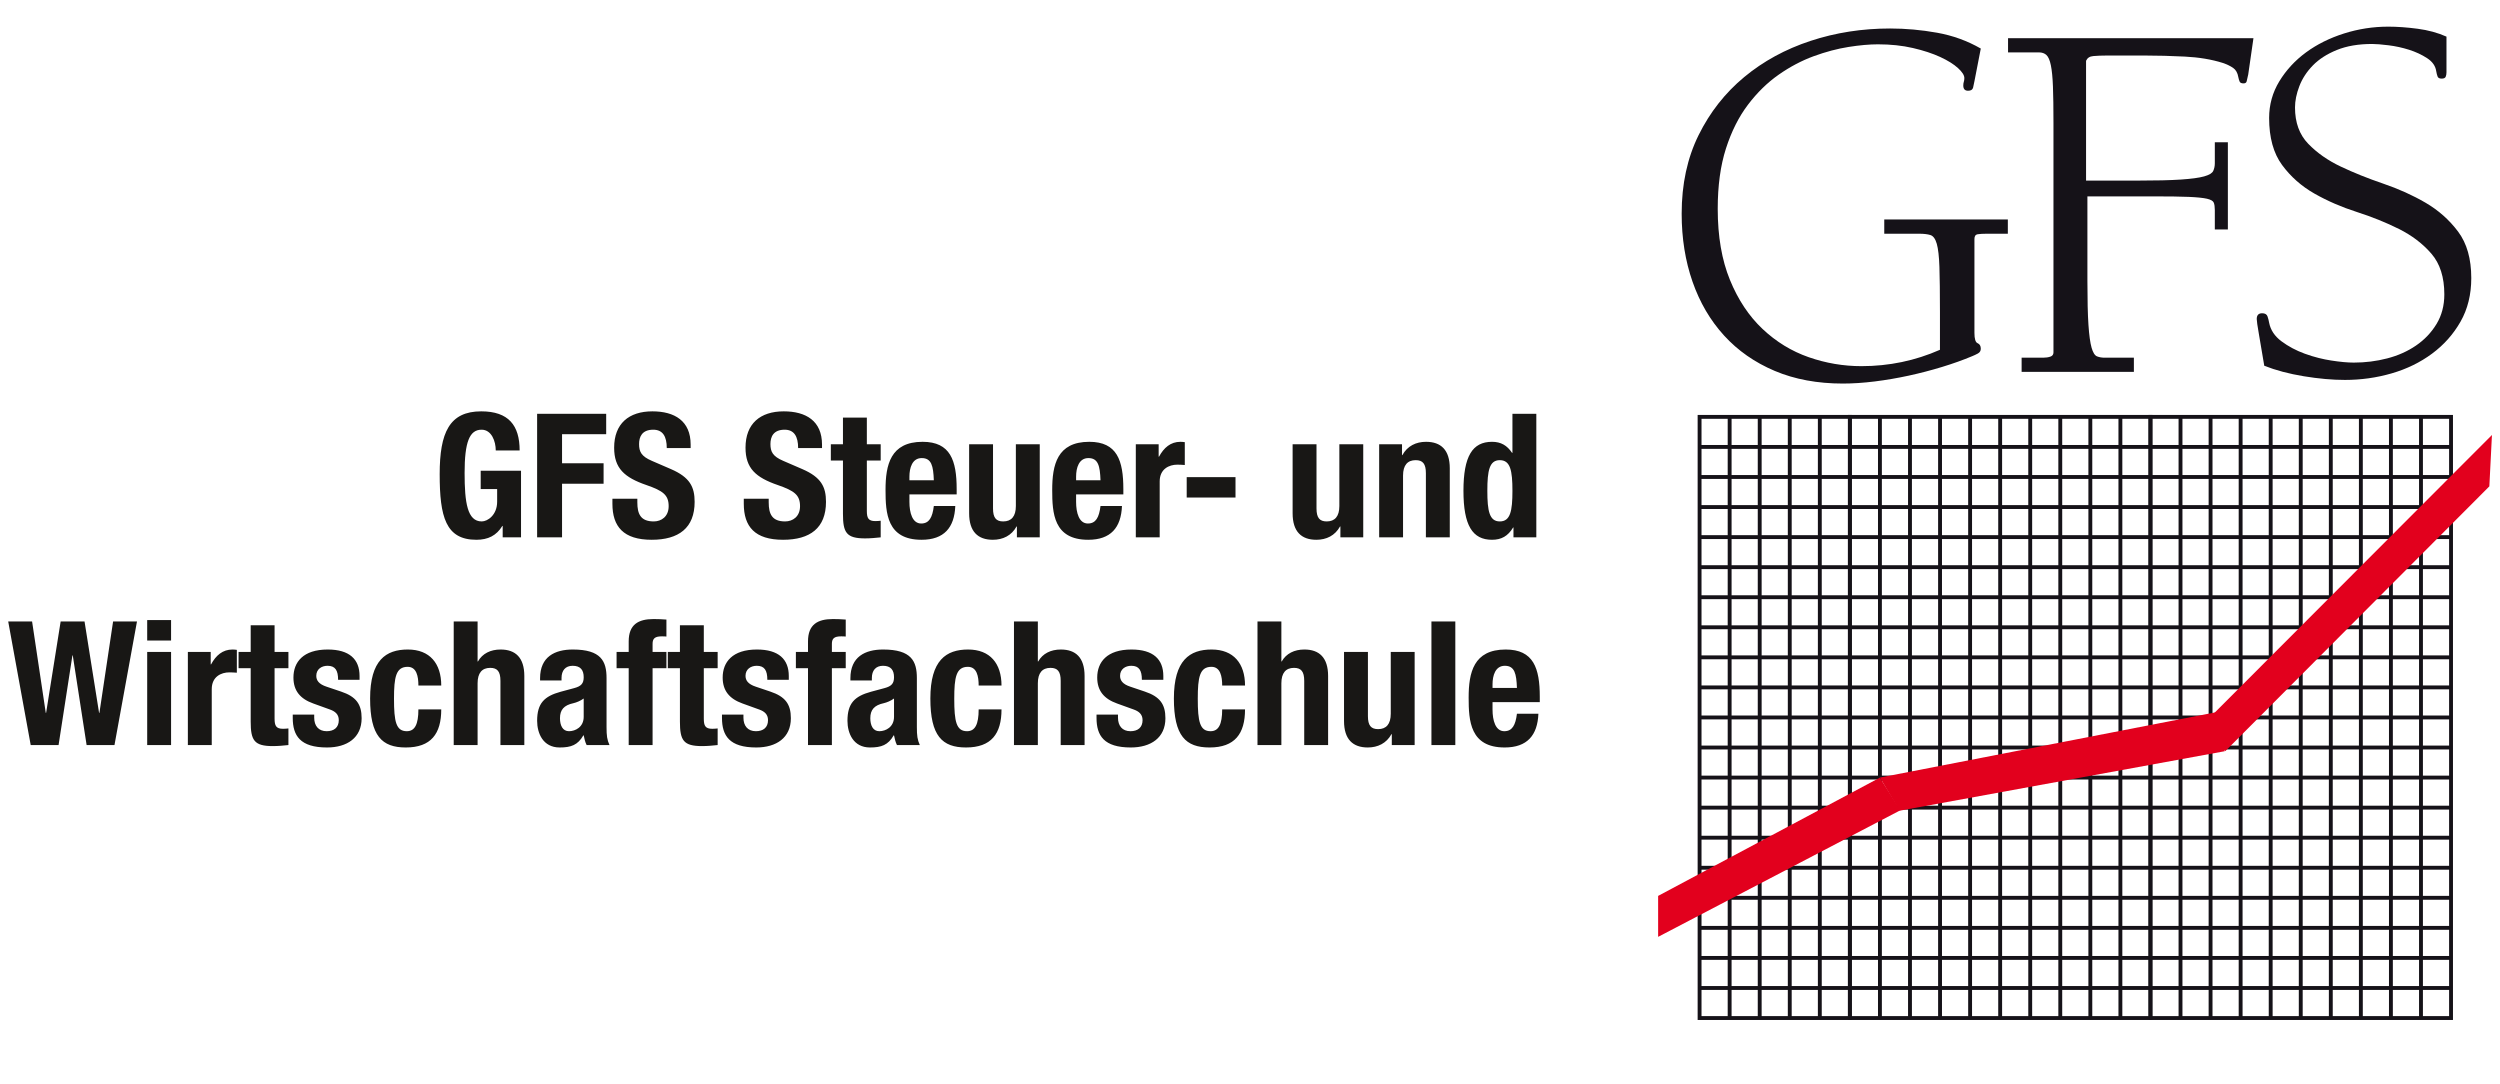
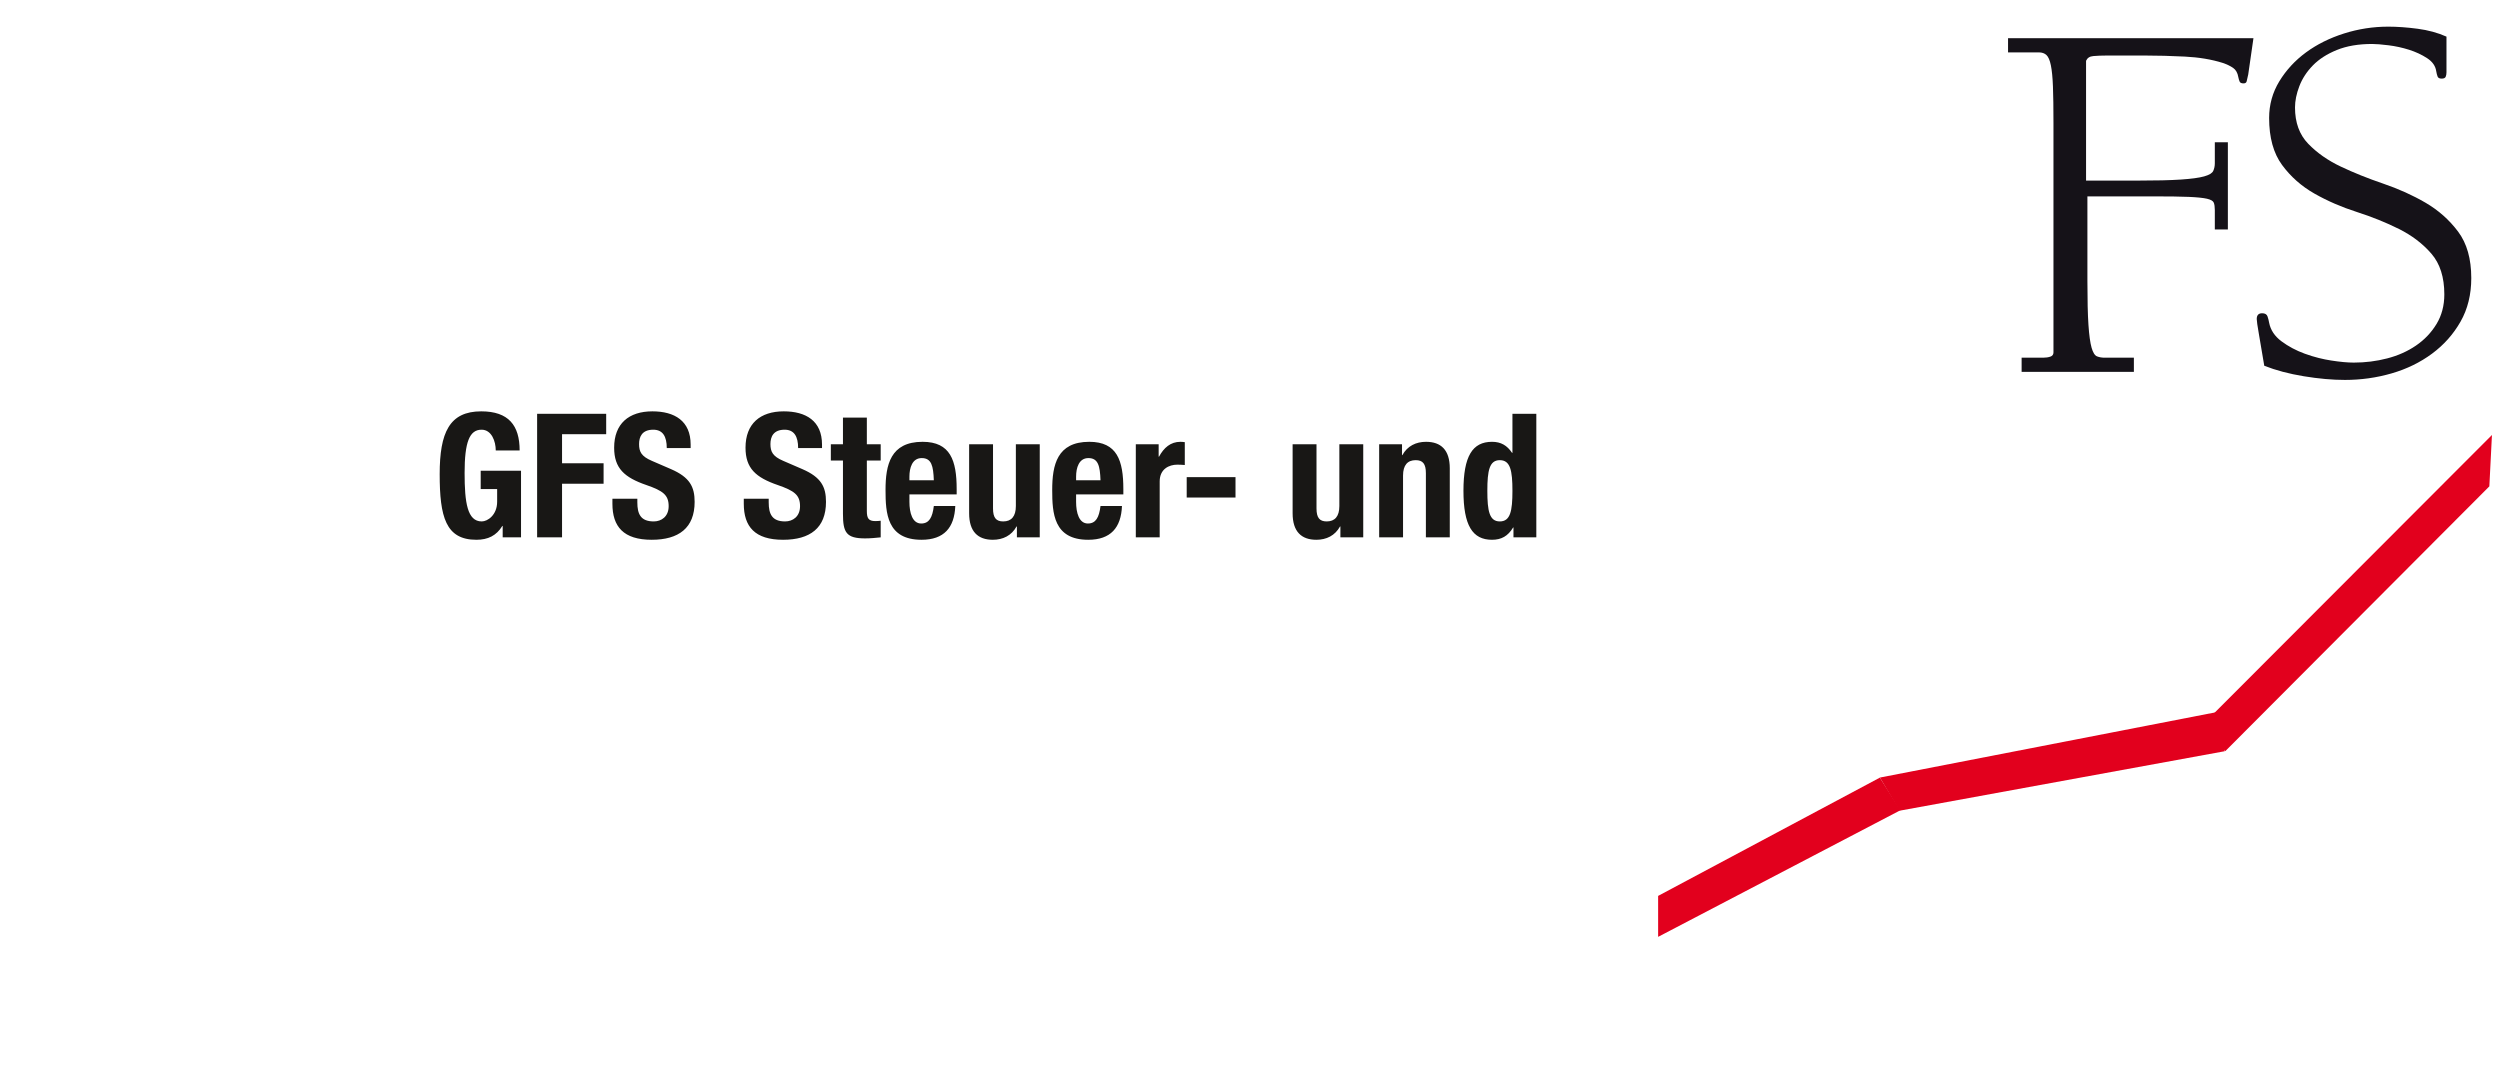
<svg xmlns="http://www.w3.org/2000/svg" xmlns:ns1="http://www.serif.com/" width="100%" height="100%" viewBox="0 0 2500 1084" version="1.1" xml:space="preserve" style="fill-rule:evenodd;clip-rule:evenodd;stroke-miterlimit:10;">
  <g id="Ebene-1" ns1:id="Ebene 1" transform="matrix(4.167,0,0,4.167,-608.104,0)">
    <g transform="matrix(1,0,0,1,25.344,-168.689)">
      <clipPath id="_clip1">
-         <rect x="518.506" y="175.085" width="200.137" height="239" clip-rule="nonzero" />
-       </clipPath>
+         </clipPath>
      <g clip-path="url(#_clip1)">
        <g transform="matrix(1,0,0,1,0,86.45)">
          <path d="M636.656,319.336L643.871,319.336L643.871,326.549L636.656,326.549L636.656,319.336ZM636.656,312.122L643.871,312.122L643.871,319.336L636.656,319.336L636.656,312.122ZM636.656,304.908L643.871,304.908L643.871,312.122L636.656,312.122L636.656,304.908ZM636.656,297.696L643.871,297.696L643.871,304.908L636.656,304.908L636.656,297.696ZM636.656,290.482L643.871,290.482L643.871,297.696L636.656,297.696L636.656,290.482ZM636.656,283.268L643.871,283.268L643.871,290.482L636.656,290.482L636.656,283.268ZM636.656,276.055L643.871,276.055L643.871,283.269L636.656,283.269L636.656,276.055ZM636.656,268.841L643.871,268.841L643.871,276.055L636.656,276.055L636.656,268.841ZM636.656,261.628L643.871,261.628L643.871,268.841L636.656,268.841L636.656,261.628ZM636.656,254.414L643.871,254.414L643.871,261.628L636.656,261.628L636.656,254.414ZM636.656,247.201L643.871,247.201L643.871,254.415L636.656,254.415L636.656,247.201ZM636.656,239.988L643.871,239.988L643.871,247.201L636.656,247.201L636.656,239.988ZM636.656,232.774L643.871,232.774L643.871,239.988L636.656,239.988L636.656,232.774ZM636.656,225.56L643.871,225.56L643.871,232.774L636.656,232.774L636.656,225.56ZM636.656,218.347L643.871,218.347L643.871,225.561L636.656,225.561L636.656,218.347ZM636.656,211.135L643.871,211.135L643.871,218.348L636.656,218.348L636.656,211.135ZM636.656,203.921L643.871,203.921L643.871,211.135L636.656,211.135L636.656,203.921ZM636.656,196.707L643.871,196.707L643.871,203.921L636.656,203.921L636.656,196.707ZM636.656,189.494L643.871,189.494L643.871,196.707L636.656,196.707L636.656,189.494ZM636.656,182.281L643.871,182.281L643.871,189.493L636.656,189.493L636.656,182.281ZM643.869,319.336L651.084,319.336L651.084,326.549L643.869,326.549L643.869,319.336ZM643.869,312.122L651.084,312.122L651.084,319.336L643.869,319.336L643.869,312.122ZM643.869,304.908L651.084,304.908L651.084,312.122L643.869,312.122L643.869,304.908ZM643.869,297.696L651.084,297.696L651.084,304.908L643.869,304.908L643.869,297.696ZM643.869,290.482L651.084,290.482L651.084,297.696L643.869,297.696L643.869,290.482ZM643.869,283.268L651.084,283.268L651.084,290.482L643.869,290.482L643.869,283.268ZM643.869,276.055L651.084,276.055L651.084,283.269L643.869,283.269L643.869,276.055ZM643.869,268.841L651.084,268.841L651.084,276.055L643.869,276.055L643.869,268.841ZM643.869,261.628L651.084,261.628L651.084,268.841L643.869,268.841L643.869,261.628ZM643.869,254.414L651.084,254.414L651.084,261.628L643.869,261.628L643.869,254.414ZM643.869,247.201L651.084,247.201L651.084,254.415L643.869,254.415L643.869,247.201ZM643.869,239.988L651.084,239.988L651.084,247.201L643.869,247.201L643.869,239.988ZM643.869,232.774L651.084,232.774L651.084,239.988L643.869,239.988L643.869,232.774ZM643.869,225.56L651.084,225.56L651.084,232.774L643.869,232.774L643.869,225.56ZM643.869,218.347L651.084,218.347L651.084,225.561L643.869,225.561L643.869,218.347ZM643.869,211.135L651.084,211.135L651.084,218.348L643.869,218.348L643.869,211.135ZM643.869,203.921L651.084,203.921L651.084,211.135L643.869,211.135L643.869,203.921ZM643.869,196.707L651.084,196.707L651.084,203.921L643.869,203.921L643.869,196.707ZM643.869,189.494L651.084,189.494L651.084,196.707L643.869,196.707L643.869,189.494ZM643.869,182.281L651.084,182.281L651.084,189.493L643.869,189.493L643.869,182.281ZM651.084,319.336L658.297,319.336L658.297,326.549L651.084,326.549L651.084,319.336ZM651.084,312.122L658.297,312.122L658.297,319.336L651.084,319.336L651.084,312.122ZM651.084,304.908L658.297,304.908L658.297,312.122L651.084,312.122L651.084,304.908ZM651.084,297.696L658.297,297.696L658.297,304.908L651.084,304.908L651.084,297.696ZM651.084,290.482L658.297,290.482L658.297,297.696L651.084,297.696L651.084,290.482ZM651.084,283.268L658.297,283.268L658.297,290.482L651.084,290.482L651.084,283.268ZM651.084,276.055L658.297,276.055L658.297,283.269L651.084,283.269L651.084,276.055ZM651.084,268.841L658.297,268.841L658.297,276.055L651.084,276.055L651.084,268.841ZM651.084,261.628L658.297,261.628L658.297,268.841L651.084,268.841L651.084,261.628ZM651.084,254.414L658.297,254.414L658.297,261.628L651.084,261.628L651.084,254.414ZM651.084,247.201L658.297,247.201L658.297,254.415L651.084,254.415L651.084,247.201ZM651.084,239.988L658.297,239.988L658.297,247.201L651.084,247.201L651.084,239.988ZM651.084,232.774L658.297,232.774L658.297,239.988L651.084,239.988L651.084,232.774ZM651.084,225.56L658.297,225.56L658.297,232.774L651.084,232.774L651.084,225.56ZM651.084,218.347L658.297,218.347L658.297,225.561L651.084,225.561L651.084,218.347ZM651.084,211.135L658.297,211.135L658.297,218.348L651.084,218.348L651.084,211.135ZM651.084,203.921L658.297,203.921L658.297,211.135L651.084,211.135L651.084,203.921ZM651.084,196.707L658.297,196.707L658.297,203.921L651.084,203.921L651.084,196.707ZM651.084,189.494L658.297,189.494L658.297,196.707L651.084,196.707L651.084,189.494ZM651.084,182.281L658.297,182.281L658.297,189.493L651.084,189.493L651.084,182.281ZM658.297,319.336L665.51,319.336L665.51,326.549L658.297,326.549L658.297,319.336ZM658.297,312.122L665.51,312.122L665.51,319.336L658.297,319.336L658.297,312.122ZM658.297,304.908L665.51,304.908L665.51,312.122L658.297,312.122L658.297,304.908ZM658.297,297.696L665.51,297.696L665.51,304.908L658.297,304.908L658.297,297.696ZM658.297,290.482L665.51,290.482L665.51,297.696L658.297,297.696L658.297,290.482ZM658.297,283.268L665.51,283.268L665.51,290.482L658.297,290.482L658.297,283.268ZM658.297,276.055L665.51,276.055L665.51,283.269L658.297,283.269L658.297,276.055ZM658.297,268.841L665.51,268.841L665.51,276.055L658.297,276.055L658.297,268.841ZM658.297,261.628L665.51,261.628L665.51,268.841L658.297,268.841L658.297,261.628ZM658.297,254.414L665.51,254.414L665.51,261.628L658.297,261.628L658.297,254.414ZM658.297,247.201L665.51,247.201L665.51,254.415L658.297,254.415L658.297,247.201ZM658.297,239.988L665.51,239.988L665.51,247.201L658.297,247.201L658.297,239.988ZM658.297,232.774L665.51,232.774L665.51,239.988L658.297,239.988L658.297,232.774ZM658.297,225.56L665.51,225.56L665.51,232.774L658.297,232.774L658.297,225.56ZM658.297,218.347L665.51,218.347L665.51,225.561L658.297,225.561L658.297,218.347ZM658.297,211.135L665.51,211.135L665.51,218.348L658.297,218.348L658.297,211.135ZM658.297,203.921L665.51,203.921L665.51,211.135L658.297,211.135L658.297,203.921ZM658.297,196.707L665.51,196.707L665.51,203.921L658.297,203.921L658.297,196.707ZM658.297,189.494L665.51,189.494L665.51,196.707L658.297,196.707L658.297,189.494ZM658.297,182.281L665.51,182.281L665.51,189.493L658.297,189.493L658.297,182.281ZM665.51,319.336L672.725,319.336L672.725,326.549L665.51,326.549L665.51,319.336ZM665.51,312.122L672.725,312.122L672.725,319.336L665.51,319.336L665.51,312.122ZM665.51,304.908L672.725,304.908L672.725,312.122L665.51,312.122L665.51,304.908ZM665.51,297.696L672.725,297.696L672.725,304.908L665.51,304.908L665.51,297.696ZM665.51,290.482L672.725,290.482L672.725,297.696L665.51,297.696L665.51,290.482ZM665.51,283.268L672.725,283.268L672.725,290.482L665.51,290.482L665.51,283.268ZM665.51,276.055L672.725,276.055L672.725,283.269L665.51,283.269L665.51,276.055ZM665.51,268.841L672.725,268.841L672.725,276.055L665.51,276.055L665.51,268.841ZM665.51,261.628L672.725,261.628L672.725,268.841L665.51,268.841L665.51,261.628ZM665.51,254.414L672.725,254.414L672.725,261.628L665.51,261.628L665.51,254.414ZM665.51,247.201L672.725,247.201L672.725,254.415L665.51,254.415L665.51,247.201ZM665.51,239.988L672.725,239.988L672.725,247.201L665.51,247.201L665.51,239.988ZM665.51,232.774L672.725,232.774L672.725,239.988L665.51,239.988L665.51,232.774ZM665.51,225.56L672.725,225.56L672.725,232.774L665.51,232.774L665.51,225.56ZM665.51,218.347L672.725,218.347L672.725,225.561L665.51,225.561L665.51,218.347ZM665.51,211.135L672.725,211.135L672.725,218.348L665.51,218.348L665.51,211.135ZM665.51,203.921L672.725,203.921L672.725,211.135L665.51,211.135L665.51,203.921ZM665.51,196.707L672.725,196.707L672.725,203.921L665.51,203.921L665.51,196.707ZM665.51,189.494L672.725,189.494L672.725,196.707L665.51,196.707L665.51,189.494ZM665.51,182.281L672.725,182.281L672.725,189.493L665.51,189.493L665.51,182.281ZM672.723,319.336L679.938,319.336L679.938,326.549L672.723,326.549L672.723,319.336ZM672.723,312.122L679.938,312.122L679.938,319.336L672.723,319.336L672.723,312.122ZM672.723,304.908L679.938,304.908L679.938,312.122L672.723,312.122L672.723,304.908ZM672.723,297.696L679.938,297.696L679.938,304.908L672.723,304.908L672.723,297.696ZM672.723,290.482L679.938,290.482L679.938,297.696L672.723,297.696L672.723,290.482ZM672.723,283.268L679.938,283.268L679.938,290.482L672.723,290.482L672.723,283.268ZM672.723,276.055L679.938,276.055L679.938,283.269L672.723,283.269L672.723,276.055ZM672.723,268.841L679.938,268.841L679.938,276.055L672.723,276.055L672.723,268.841ZM672.723,261.628L679.938,261.628L679.938,268.841L672.723,268.841L672.723,261.628ZM672.723,254.414L679.938,254.414L679.938,261.628L672.723,261.628L672.723,254.414ZM672.723,247.201L679.938,247.201L679.938,254.415L672.723,254.415L672.723,247.201ZM672.723,239.988L679.938,239.988L679.938,247.201L672.723,247.201L672.723,239.988ZM672.723,232.774L679.938,232.774L679.938,239.988L672.723,239.988L672.723,232.774ZM672.723,225.56L679.938,225.56L679.938,232.774L672.723,232.774L672.723,225.56ZM672.723,218.347L679.938,218.347L679.938,225.561L672.723,225.561L672.723,218.347ZM672.723,211.135L679.938,211.135L679.938,218.348L672.723,218.348L672.723,211.135ZM672.723,203.921L679.938,203.921L679.938,211.135L672.723,211.135L672.723,203.921ZM672.723,196.707L679.938,196.707L679.938,203.921L672.723,203.921L672.723,196.707ZM672.723,189.494L679.938,189.494L679.938,196.707L672.723,196.707L672.723,189.494ZM672.723,182.281L679.938,182.281L679.938,189.493L672.723,189.493L672.723,182.281ZM679.938,319.336L687.151,319.336L687.151,326.549L679.938,326.549L679.938,319.336ZM679.938,312.122L687.151,312.122L687.151,319.336L679.938,319.336L679.938,312.122ZM679.938,304.908L687.151,304.908L687.151,312.122L679.938,312.122L679.938,304.908ZM679.938,297.696L687.151,297.696L687.151,304.908L679.938,304.908L679.938,297.696ZM679.938,290.482L687.151,290.482L687.151,297.696L679.938,297.696L679.938,290.482ZM679.938,283.268L687.151,283.268L687.151,290.482L679.938,290.482L679.938,283.268ZM679.938,276.055L687.151,276.055L687.151,283.269L679.938,283.269L679.938,276.055ZM679.938,268.841L687.151,268.841L687.151,276.055L679.938,276.055L679.938,268.841ZM679.938,261.628L687.151,261.628L687.151,268.841L679.938,268.841L679.938,261.628ZM679.938,254.414L687.151,254.414L687.151,261.628L679.938,261.628L679.938,254.414ZM679.938,247.201L687.151,247.201L687.151,254.415L679.938,254.415L679.938,247.201ZM679.938,239.988L687.151,239.988L687.151,247.201L679.938,247.201L679.938,239.988ZM679.938,232.774L687.151,232.774L687.151,239.988L679.938,239.988L679.938,232.774ZM679.938,225.56L687.151,225.56L687.151,232.774L679.938,232.774L679.938,225.56ZM679.938,218.347L687.151,218.347L687.151,225.561L679.938,225.561L679.938,218.347ZM679.938,211.135L687.151,211.135L687.151,218.348L679.938,218.348L679.938,211.135ZM679.938,203.921L687.151,203.921L687.151,211.135L679.938,211.135L679.938,203.921ZM679.938,196.707L687.151,196.707L687.151,203.921L679.938,203.921L679.938,196.707ZM679.938,189.494L687.151,189.494L687.151,196.707L679.938,196.707L679.938,189.494ZM679.938,182.281L687.151,182.281L687.151,189.493L679.938,189.493L679.938,182.281ZM687.15,319.336L694.363,319.336L694.363,326.549L687.15,326.549L687.15,319.336ZM687.15,312.122L694.363,312.122L694.363,319.336L687.15,319.336L687.15,312.122ZM687.15,304.908L694.363,304.908L694.363,312.122L687.15,312.122L687.15,304.908ZM687.15,297.696L694.363,297.696L694.363,304.908L687.15,304.908L687.15,297.696ZM687.15,290.482L694.363,290.482L694.363,297.696L687.15,297.696L687.15,290.482ZM687.15,283.268L694.363,283.268L694.363,290.482L687.15,290.482L687.15,283.268ZM687.15,276.055L694.363,276.055L694.363,283.269L687.15,283.269L687.15,276.055ZM687.15,268.841L694.363,268.841L694.363,276.055L687.15,276.055L687.15,268.841ZM687.15,261.628L694.363,261.628L694.363,268.841L687.15,268.841L687.15,261.628ZM687.15,254.414L694.363,254.414L694.363,261.628L687.15,261.628L687.15,254.414ZM687.15,247.201L694.363,247.201L694.363,254.415L687.15,254.415L687.15,247.201ZM687.15,239.988L694.363,239.988L694.363,247.201L687.15,247.201L687.15,239.988ZM687.15,232.774L694.363,232.774L694.363,239.988L687.15,239.988L687.15,232.774ZM687.15,225.56L694.363,225.56L694.363,232.774L687.15,232.774L687.15,225.56ZM687.15,218.347L694.363,218.347L694.363,225.561L687.15,225.561L687.15,218.347ZM687.15,211.135L694.363,211.135L694.363,218.348L687.15,218.348L687.15,211.135ZM687.15,203.921L694.363,203.921L694.363,211.135L687.15,211.135L687.15,203.921ZM687.15,196.707L694.363,196.707L694.363,203.921L687.15,203.921L687.15,196.707ZM687.15,189.494L694.363,189.494L694.363,196.707L687.15,196.707L687.15,189.494ZM687.15,182.281L694.363,182.281L694.363,189.493L687.15,189.493L687.15,182.281ZM694.363,319.336L701.578,319.336L701.578,326.549L694.363,326.549L694.363,319.336ZM694.363,312.122L701.578,312.122L701.578,319.336L694.363,319.336L694.363,312.122ZM694.363,304.908L701.578,304.908L701.578,312.122L694.363,312.122L694.363,304.908ZM694.363,297.696L701.578,297.696L701.578,304.908L694.363,304.908L694.363,297.696ZM694.363,290.482L701.578,290.482L701.578,297.696L694.363,297.696L694.363,290.482ZM694.363,283.268L701.578,283.268L701.578,290.482L694.363,290.482L694.363,283.268ZM694.363,276.055L701.578,276.055L701.578,283.269L694.363,283.269L694.363,276.055ZM694.363,268.841L701.578,268.841L701.578,276.055L694.363,276.055L694.363,268.841ZM694.363,261.628L701.578,261.628L701.578,268.841L694.363,268.841L694.363,261.628ZM694.363,254.414L701.578,254.414L701.578,261.628L694.363,261.628L694.363,254.414ZM694.363,247.201L701.578,247.201L701.578,254.415L694.363,254.415L694.363,247.201ZM694.363,239.988L701.578,239.988L701.578,247.201L694.363,247.201L694.363,239.988ZM694.363,232.774L701.578,232.774L701.578,239.988L694.363,239.988L694.363,232.774ZM694.363,225.56L701.578,225.56L701.578,232.774L694.363,232.774L694.363,225.56ZM694.363,218.347L701.578,218.347L701.578,225.561L694.363,225.561L694.363,218.347ZM694.363,211.135L701.578,211.135L701.578,218.348L694.363,218.348L694.363,211.135ZM694.363,203.921L701.578,203.921L701.578,211.135L694.363,211.135L694.363,203.921ZM694.363,196.707L701.578,196.707L701.578,203.921L694.363,203.921L694.363,196.707ZM694.363,189.494L701.578,189.494L701.578,196.707L694.363,196.707L694.363,189.494ZM694.363,182.281L701.578,182.281L701.578,189.493L694.363,189.493L694.363,182.281ZM701.578,319.336L708.791,319.336L708.791,326.549L701.578,326.549L701.578,319.336ZM701.578,312.122L708.791,312.122L708.791,319.336L701.578,319.336L701.578,312.122ZM701.578,304.908L708.791,304.908L708.791,312.122L701.578,312.122L701.578,304.908ZM701.578,297.696L708.791,297.696L708.791,304.908L701.578,304.908L701.578,297.696ZM701.578,290.482L708.791,290.482L708.791,297.696L701.578,297.696L701.578,290.482ZM701.578,283.268L708.791,283.268L708.791,290.482L701.578,290.482L701.578,283.268ZM701.578,276.055L708.791,276.055L708.791,283.269L701.578,283.269L701.578,276.055ZM701.578,268.841L708.791,268.841L708.791,276.055L701.578,276.055L701.578,268.841ZM701.578,261.628L708.791,261.628L708.791,268.841L701.578,268.841L701.578,261.628ZM701.578,254.414L708.791,254.414L708.791,261.628L701.578,261.628L701.578,254.414ZM701.578,247.201L708.791,247.201L708.791,254.415L701.578,254.415L701.578,247.201ZM701.578,239.988L708.791,239.988L708.791,247.201L701.578,247.201L701.578,239.988ZM701.578,232.774L708.791,232.774L708.791,239.988L701.578,239.988L701.578,232.774ZM701.578,225.56L708.791,225.56L708.791,232.774L701.578,232.774L701.578,225.56ZM701.578,218.347L708.791,218.347L708.791,225.561L701.578,225.561L701.578,218.347ZM701.578,211.135L708.791,211.135L708.791,218.348L701.578,218.348L701.578,211.135ZM701.578,203.921L708.791,203.921L708.791,211.135L701.578,211.135L701.578,203.921ZM701.578,196.707L708.791,196.707L708.791,203.921L701.578,203.921L701.578,196.707ZM701.578,189.494L708.791,189.494L708.791,196.707L701.578,196.707L701.578,189.494ZM701.578,182.281L708.791,182.281L708.791,189.493L701.578,189.493L701.578,182.281Z" style="fill:none;stroke:rgb(21,18,24);stroke-width:0.93px;" />
        </g>
        <g transform="matrix(1,0,0,1,0,86.45)">
          <path d="M564.523,319.336L571.736,319.336L571.736,326.549L564.523,326.549L564.523,319.336ZM564.523,312.122L571.736,312.122L571.736,319.336L564.523,319.336L564.523,312.122ZM564.523,304.908L571.736,304.908L571.736,312.122L564.523,312.122L564.523,304.908ZM564.523,297.696L571.736,297.696L571.736,304.908L564.523,304.908L564.523,297.696ZM564.523,290.482L571.736,290.482L571.736,297.696L564.523,297.696L564.523,290.482ZM564.523,283.268L571.736,283.268L571.736,290.482L564.523,290.482L564.523,283.268ZM564.523,276.055L571.736,276.055L571.736,283.269L564.523,283.269L564.523,276.055ZM564.523,268.841L571.736,268.841L571.736,276.055L564.523,276.055L564.523,268.841ZM564.523,261.628L571.736,261.628L571.736,268.841L564.523,268.841L564.523,261.628ZM564.523,254.414L571.736,254.414L571.736,261.628L564.523,261.628L564.523,254.414ZM564.523,247.201L571.736,247.201L571.736,254.415L564.523,254.415L564.523,247.201ZM564.523,239.988L571.736,239.988L571.736,247.201L564.523,247.201L564.523,239.988ZM564.523,232.774L571.736,232.774L571.736,239.988L564.523,239.988L564.523,232.774ZM564.523,225.56L571.736,225.56L571.736,232.774L564.523,232.774L564.523,225.56ZM564.523,218.347L571.736,218.347L571.736,225.561L564.523,225.561L564.523,218.347ZM564.523,211.135L571.736,211.135L571.736,218.348L564.523,218.348L564.523,211.135ZM564.523,203.921L571.736,203.921L571.736,211.135L564.523,211.135L564.523,203.921ZM564.523,196.707L571.736,196.707L571.736,203.921L564.523,203.921L564.523,196.707ZM564.523,189.494L571.736,189.494L571.736,196.707L564.523,196.707L564.523,189.494ZM564.523,182.281L571.736,182.281L571.736,189.493L564.523,189.493L564.523,182.281ZM571.736,319.336L578.949,319.336L578.949,326.549L571.736,326.549L571.736,319.336ZM571.736,312.122L578.949,312.122L578.949,319.336L571.736,319.336L571.736,312.122ZM571.736,304.908L578.949,304.908L578.949,312.122L571.736,312.122L571.736,304.908ZM571.736,297.696L578.949,297.696L578.949,304.908L571.736,304.908L571.736,297.696ZM571.736,290.482L578.949,290.482L578.949,297.696L571.736,297.696L571.736,290.482ZM571.736,283.268L578.949,283.268L578.949,290.482L571.736,290.482L571.736,283.268ZM571.736,276.055L578.949,276.055L578.949,283.269L571.736,283.269L571.736,276.055ZM571.736,268.841L578.949,268.841L578.949,276.055L571.736,276.055L571.736,268.841ZM571.736,261.628L578.949,261.628L578.949,268.841L571.736,268.841L571.736,261.628ZM571.736,254.414L578.949,254.414L578.949,261.628L571.736,261.628L571.736,254.414ZM571.736,247.201L578.949,247.201L578.949,254.415L571.736,254.415L571.736,247.201ZM571.736,239.988L578.949,239.988L578.949,247.201L571.736,247.201L571.736,239.988ZM571.736,232.774L578.949,232.774L578.949,239.988L571.736,239.988L571.736,232.774ZM571.736,225.56L578.949,225.56L578.949,232.774L571.736,232.774L571.736,225.56ZM571.736,218.347L578.949,218.347L578.949,225.561L571.736,225.561L571.736,218.347ZM571.736,211.135L578.949,211.135L578.949,218.348L571.736,218.348L571.736,211.135ZM571.736,203.921L578.949,203.921L578.949,211.135L571.736,211.135L571.736,203.921ZM571.736,196.707L578.949,196.707L578.949,203.921L571.736,203.921L571.736,196.707ZM571.736,189.494L578.949,189.494L578.949,196.707L571.736,196.707L571.736,189.494ZM571.736,182.281L578.949,182.281L578.949,189.493L571.736,189.493L571.736,182.281ZM578.949,319.336L586.162,319.336L586.162,326.549L578.949,326.549L578.949,319.336ZM578.949,312.122L586.162,312.122L586.162,319.336L578.949,319.336L578.949,312.122ZM578.949,304.908L586.162,304.908L586.162,312.122L578.949,312.122L578.949,304.908ZM578.949,297.696L586.162,297.696L586.162,304.908L578.949,304.908L578.949,297.696ZM578.949,290.482L586.162,290.482L586.162,297.696L578.949,297.696L578.949,290.482ZM578.949,283.268L586.162,283.268L586.162,290.482L578.949,290.482L578.949,283.268ZM578.949,276.055L586.162,276.055L586.162,283.269L578.949,283.269L578.949,276.055ZM578.949,268.841L586.162,268.841L586.162,276.055L578.949,276.055L578.949,268.841ZM578.949,261.628L586.162,261.628L586.162,268.841L578.949,268.841L578.949,261.628ZM578.949,254.414L586.162,254.414L586.162,261.628L578.949,261.628L578.949,254.414ZM578.949,247.201L586.162,247.201L586.162,254.415L578.949,254.415L578.949,247.201ZM578.949,239.988L586.162,239.988L586.162,247.201L578.949,247.201L578.949,239.988ZM578.949,232.774L586.162,232.774L586.162,239.988L578.949,239.988L578.949,232.774ZM578.949,225.56L586.162,225.56L586.162,232.774L578.949,232.774L578.949,225.56ZM578.949,218.347L586.162,218.347L586.162,225.561L578.949,225.561L578.949,218.347ZM578.949,211.135L586.162,211.135L586.162,218.348L578.949,218.348L578.949,211.135ZM578.949,203.921L586.162,203.921L586.162,211.135L578.949,211.135L578.949,203.921ZM578.949,196.707L586.162,196.707L586.162,203.921L578.949,203.921L578.949,196.707ZM578.949,189.494L586.162,189.494L586.162,196.707L578.949,196.707L578.949,189.494ZM578.949,182.281L586.162,182.281L586.162,189.493L578.949,189.493L578.949,182.281ZM586.162,319.336L593.377,319.336L593.377,326.549L586.162,326.549L586.162,319.336ZM586.162,312.122L593.377,312.122L593.377,319.336L586.162,319.336L586.162,312.122ZM586.162,304.908L593.377,304.908L593.377,312.122L586.162,312.122L586.162,304.908ZM586.162,297.696L593.377,297.696L593.377,304.908L586.162,304.908L586.162,297.696ZM586.162,290.482L593.377,290.482L593.377,297.696L586.162,297.696L586.162,290.482ZM586.162,283.268L593.377,283.268L593.377,290.482L586.162,290.482L586.162,283.268ZM586.162,276.055L593.377,276.055L593.377,283.269L586.162,283.269L586.162,276.055ZM586.162,268.841L593.377,268.841L593.377,276.055L586.162,276.055L586.162,268.841ZM586.162,261.628L593.377,261.628L593.377,268.841L586.162,268.841L586.162,261.628ZM586.162,254.414L593.377,254.414L593.377,261.628L586.162,261.628L586.162,254.414ZM586.162,247.201L593.377,247.201L593.377,254.415L586.162,254.415L586.162,247.201ZM586.162,239.988L593.377,239.988L593.377,247.201L586.162,247.201L586.162,239.988ZM586.162,232.774L593.377,232.774L593.377,239.988L586.162,239.988L586.162,232.774ZM586.162,225.56L593.377,225.56L593.377,232.774L586.162,232.774L586.162,225.56ZM586.162,218.347L593.377,218.347L593.377,225.561L586.162,225.561L586.162,218.347ZM586.162,211.135L593.377,211.135L593.377,218.348L586.162,218.348L586.162,211.135ZM586.162,203.921L593.377,203.921L593.377,211.135L586.162,211.135L586.162,203.921ZM586.162,196.707L593.377,196.707L593.377,203.921L586.162,203.921L586.162,196.707ZM586.162,189.494L593.377,189.494L593.377,196.707L586.162,196.707L586.162,189.494ZM586.162,182.281L593.377,182.281L593.377,189.493L586.162,189.493L586.162,182.281ZM593.377,319.336L600.59,319.336L600.59,326.549L593.377,326.549L593.377,319.336ZM593.377,312.122L600.59,312.122L600.59,319.336L593.377,319.336L593.377,312.122ZM593.377,304.908L600.59,304.908L600.59,312.122L593.377,312.122L593.377,304.908ZM593.377,297.696L600.59,297.696L600.59,304.908L593.377,304.908L593.377,297.696ZM593.377,290.482L600.59,290.482L600.59,297.696L593.377,297.696L593.377,290.482ZM593.377,283.268L600.59,283.268L600.59,290.482L593.377,290.482L593.377,283.268ZM593.377,276.055L600.59,276.055L600.59,283.269L593.377,283.269L593.377,276.055ZM593.377,268.841L600.59,268.841L600.59,276.055L593.377,276.055L593.377,268.841ZM593.377,261.628L600.59,261.628L600.59,268.841L593.377,268.841L593.377,261.628ZM593.377,254.414L600.59,254.414L600.59,261.628L593.377,261.628L593.377,254.414ZM593.377,247.201L600.59,247.201L600.59,254.415L593.377,254.415L593.377,247.201ZM593.377,239.988L600.59,239.988L600.59,247.201L593.377,247.201L593.377,239.988ZM593.377,232.774L600.59,232.774L600.59,239.988L593.377,239.988L593.377,232.774ZM593.377,225.56L600.59,225.56L600.59,232.774L593.377,232.774L593.377,225.56ZM593.377,218.347L600.59,218.347L600.59,225.561L593.377,225.561L593.377,218.347ZM593.377,211.135L600.59,211.135L600.59,218.348L593.377,218.348L593.377,211.135ZM593.377,203.921L600.59,203.921L600.59,211.135L593.377,211.135L593.377,203.921ZM593.377,196.707L600.59,196.707L600.59,203.921L593.377,203.921L593.377,196.707ZM593.377,189.494L600.59,189.494L600.59,196.707L593.377,196.707L593.377,189.494ZM593.377,182.281L600.59,182.281L600.59,189.493L593.377,189.493L593.377,182.281ZM600.59,319.336L607.803,319.336L607.803,326.549L600.59,326.549L600.59,319.336ZM600.59,312.122L607.803,312.122L607.803,319.336L600.59,319.336L600.59,312.122ZM600.59,304.908L607.803,304.908L607.803,312.122L600.59,312.122L600.59,304.908ZM600.59,297.696L607.803,297.696L607.803,304.908L600.59,304.908L600.59,297.696ZM600.59,290.482L607.803,290.482L607.803,297.696L600.59,297.696L600.59,290.482ZM600.59,283.268L607.803,283.268L607.803,290.482L600.59,290.482L600.59,283.268ZM600.59,276.055L607.803,276.055L607.803,283.269L600.59,283.269L600.59,276.055ZM600.59,268.841L607.803,268.841L607.803,276.055L600.59,276.055L600.59,268.841ZM600.59,261.628L607.803,261.628L607.803,268.841L600.59,268.841L600.59,261.628ZM600.59,254.414L607.803,254.414L607.803,261.628L600.59,261.628L600.59,254.414ZM600.59,247.201L607.803,247.201L607.803,254.415L600.59,254.415L600.59,247.201ZM600.59,239.988L607.803,239.988L607.803,247.201L600.59,247.201L600.59,239.988ZM600.59,232.774L607.803,232.774L607.803,239.988L600.59,239.988L600.59,232.774ZM600.59,225.56L607.803,225.56L607.803,232.774L600.59,232.774L600.59,225.56ZM600.59,218.347L607.803,218.347L607.803,225.561L600.59,225.561L600.59,218.347ZM600.59,211.135L607.803,211.135L607.803,218.348L600.59,218.348L600.59,211.135ZM600.59,203.921L607.803,203.921L607.803,211.135L600.59,211.135L600.59,203.921ZM600.59,196.707L607.803,196.707L607.803,203.921L600.59,203.921L600.59,196.707ZM600.59,189.494L607.803,189.494L607.803,196.707L600.59,196.707L600.59,189.494ZM600.59,182.281L607.803,182.281L607.803,189.493L600.59,189.493L600.59,182.281ZM607.803,319.336L615.016,319.336L615.016,326.549L607.803,326.549L607.803,319.336ZM607.803,312.122L615.016,312.122L615.016,319.336L607.803,319.336L607.803,312.122ZM607.803,304.908L615.016,304.908L615.016,312.122L607.803,312.122L607.803,304.908ZM607.803,297.696L615.016,297.696L615.016,304.908L607.803,304.908L607.803,297.696ZM607.803,290.482L615.016,290.482L615.016,297.696L607.803,297.696L607.803,290.482ZM607.803,283.268L615.016,283.268L615.016,290.482L607.803,290.482L607.803,283.268ZM607.803,276.055L615.016,276.055L615.016,283.269L607.803,283.269L607.803,276.055ZM607.803,268.841L615.016,268.841L615.016,276.055L607.803,276.055L607.803,268.841ZM607.803,261.628L615.016,261.628L615.016,268.841L607.803,268.841L607.803,261.628ZM607.803,254.414L615.016,254.414L615.016,261.628L607.803,261.628L607.803,254.414ZM607.803,247.201L615.016,247.201L615.016,254.415L607.803,254.415L607.803,247.201ZM607.803,239.988L615.016,239.988L615.016,247.201L607.803,247.201L607.803,239.988ZM607.803,232.774L615.016,232.774L615.016,239.988L607.803,239.988L607.803,232.774ZM607.803,225.56L615.016,225.56L615.016,232.774L607.803,232.774L607.803,225.56ZM607.803,218.347L615.016,218.347L615.016,225.561L607.803,225.561L607.803,218.347ZM607.803,211.135L615.016,211.135L615.016,218.348L607.803,218.348L607.803,211.135ZM607.803,203.921L615.016,203.921L615.016,211.135L607.803,211.135L607.803,203.921ZM607.803,196.707L615.016,196.707L615.016,203.921L607.803,203.921L607.803,196.707ZM607.803,189.494L615.016,189.494L615.016,196.707L607.803,196.707L607.803,189.494ZM607.803,182.281L615.016,182.281L615.016,189.493L607.803,189.493L607.803,182.281ZM615.016,319.336L622.231,319.336L622.231,326.549L615.016,326.549L615.016,319.336ZM615.016,312.122L622.231,312.122L622.231,319.336L615.016,319.336L615.016,312.122ZM615.016,304.908L622.231,304.908L622.231,312.122L615.016,312.122L615.016,304.908ZM615.016,297.696L622.231,297.696L622.231,304.908L615.016,304.908L615.016,297.696ZM615.016,290.482L622.231,290.482L622.231,297.696L615.016,297.696L615.016,290.482ZM615.016,283.268L622.231,283.268L622.231,290.482L615.016,290.482L615.016,283.268ZM615.016,276.055L622.231,276.055L622.231,283.269L615.016,283.269L615.016,276.055ZM615.016,268.841L622.231,268.841L622.231,276.055L615.016,276.055L615.016,268.841ZM615.016,261.628L622.231,261.628L622.231,268.841L615.016,268.841L615.016,261.628ZM615.016,254.414L622.231,254.414L622.231,261.628L615.016,261.628L615.016,254.414ZM615.016,247.201L622.231,247.201L622.231,254.415L615.016,254.415L615.016,247.201ZM615.016,239.988L622.231,239.988L622.231,247.201L615.016,247.201L615.016,239.988ZM615.016,232.774L622.231,232.774L622.231,239.988L615.016,239.988L615.016,232.774ZM615.016,225.56L622.231,225.56L622.231,232.774L615.016,232.774L615.016,225.56ZM615.016,218.347L622.231,218.347L622.231,225.561L615.016,225.561L615.016,218.347ZM615.016,211.135L622.231,211.135L622.231,218.348L615.016,218.348L615.016,211.135ZM615.016,203.921L622.231,203.921L622.231,211.135L615.016,211.135L615.016,203.921ZM615.016,196.707L622.231,196.707L622.231,203.921L615.016,203.921L615.016,196.707ZM615.016,189.494L622.231,189.494L622.231,196.707L615.016,196.707L615.016,189.494ZM615.016,182.281L622.231,182.281L622.231,189.493L615.016,189.493L615.016,182.281ZM622.23,319.336L629.443,319.336L629.443,326.549L622.23,326.549L622.23,319.336ZM622.23,312.122L629.443,312.122L629.443,319.336L622.23,319.336L622.23,312.122ZM622.23,304.908L629.443,304.908L629.443,312.122L622.23,312.122L622.23,304.908ZM622.23,297.696L629.443,297.696L629.443,304.908L622.23,304.908L622.23,297.696ZM622.23,290.482L629.443,290.482L629.443,297.696L622.23,297.696L622.23,290.482ZM622.23,283.268L629.443,283.268L629.443,290.482L622.23,290.482L622.23,283.268ZM622.23,276.055L629.443,276.055L629.443,283.269L622.23,283.269L622.23,276.055ZM622.23,268.841L629.443,268.841L629.443,276.055L622.23,276.055L622.23,268.841ZM622.23,261.628L629.443,261.628L629.443,268.841L622.23,268.841L622.23,261.628ZM622.23,254.414L629.443,254.414L629.443,261.628L622.23,261.628L622.23,254.414ZM622.23,247.201L629.443,247.201L629.443,254.415L622.23,254.415L622.23,247.201ZM622.23,239.988L629.443,239.988L629.443,247.201L622.23,247.201L622.23,239.988ZM622.23,232.774L629.443,232.774L629.443,239.988L622.23,239.988L622.23,232.774ZM622.23,225.56L629.443,225.56L629.443,232.774L622.23,232.774L622.23,225.56ZM622.23,218.347L629.443,218.347L629.443,225.561L622.23,225.561L622.23,218.347ZM622.23,211.135L629.443,211.135L629.443,218.348L622.23,218.348L622.23,211.135ZM622.23,203.921L629.443,203.921L629.443,211.135L622.23,211.135L622.23,203.921ZM622.23,196.707L629.443,196.707L629.443,203.921L622.23,203.921L622.23,196.707ZM622.23,189.494L629.443,189.494L629.443,196.707L622.23,196.707L622.23,189.494ZM622.23,182.281L629.443,182.281L629.443,189.493L622.23,189.493L622.23,182.281ZM629.443,319.336L636.656,319.336L636.656,326.549L629.443,326.549L629.443,319.336ZM629.443,312.122L636.656,312.122L636.656,319.336L629.443,319.336L629.443,312.122ZM629.443,304.908L636.656,304.908L636.656,312.122L629.443,312.122L629.443,304.908ZM629.443,297.696L636.656,297.696L636.656,304.908L629.443,304.908L629.443,297.696ZM629.443,290.482L636.656,290.482L636.656,297.696L629.443,297.696L629.443,290.482ZM629.443,283.268L636.656,283.268L636.656,290.482L629.443,290.482L629.443,283.268ZM629.443,276.055L636.656,276.055L636.656,283.269L629.443,283.269L629.443,276.055ZM629.443,268.841L636.656,268.841L636.656,276.055L629.443,276.055L629.443,268.841ZM629.443,261.628L636.656,261.628L636.656,268.841L629.443,268.841L629.443,261.628ZM629.443,254.414L636.656,254.414L636.656,261.628L629.443,261.628L629.443,254.414ZM629.443,247.201L636.656,247.201L636.656,254.415L629.443,254.415L629.443,247.201ZM629.443,239.988L636.656,239.988L636.656,247.201L629.443,247.201L629.443,239.988ZM629.443,232.774L636.656,232.774L636.656,239.988L629.443,239.988L629.443,232.774ZM629.443,225.56L636.656,225.56L636.656,232.774L629.443,232.774L629.443,225.56ZM629.443,218.347L636.656,218.347L636.656,225.561L629.443,225.561L629.443,218.347ZM629.443,211.135L636.656,211.135L636.656,218.348L629.443,218.348L629.443,211.135ZM629.443,203.921L636.656,203.921L636.656,211.135L629.443,211.135L629.443,203.921ZM629.443,196.707L636.656,196.707L636.656,203.921L629.443,203.921L629.443,196.707ZM629.443,189.494L636.656,189.494L636.656,196.707L629.443,196.707L629.443,189.494ZM629.443,182.281L636.656,182.281L636.656,189.493L629.443,189.493L629.443,182.281Z" style="fill:none;stroke:rgb(21,18,24);stroke-width:0.93px;" />
        </g>
        <g transform="matrix(1,0,0,1,0,86.45)">
          <path d="M528.455,319.336L535.67,319.336L535.67,326.549L528.455,326.549L528.455,319.336ZM528.455,312.122L535.67,312.122L535.67,319.336L528.455,319.336L528.455,312.122ZM528.455,304.908L535.67,304.908L535.67,312.122L528.455,312.122L528.455,304.908ZM528.455,297.696L535.67,297.696L535.67,304.908L528.455,304.908L528.455,297.696ZM528.455,290.482L535.67,290.482L535.67,297.696L528.455,297.696L528.455,290.482ZM528.455,283.268L535.67,283.268L535.67,290.482L528.455,290.482L528.455,283.268ZM528.455,276.055L535.67,276.055L535.67,283.269L528.455,283.269L528.455,276.055ZM528.455,268.841L535.67,268.841L535.67,276.055L528.455,276.055L528.455,268.841ZM528.455,261.628L535.67,261.628L535.67,268.841L528.455,268.841L528.455,261.628ZM528.455,254.414L535.67,254.414L535.67,261.628L528.455,261.628L528.455,254.414ZM528.455,247.201L535.67,247.201L535.67,254.415L528.455,254.415L528.455,247.201ZM528.455,239.988L535.67,239.988L535.67,247.201L528.455,247.201L528.455,239.988ZM528.455,232.774L535.67,232.774L535.67,239.988L528.455,239.988L528.455,232.774ZM528.455,225.56L535.67,225.56L535.67,232.774L528.455,232.774L528.455,225.56ZM528.455,218.347L535.67,218.347L535.67,225.561L528.455,225.561L528.455,218.347ZM528.455,211.135L535.67,211.135L535.67,218.348L528.455,218.348L528.455,211.135ZM528.455,203.921L535.67,203.921L535.67,211.135L528.455,211.135L528.455,203.921ZM528.455,196.707L535.67,196.707L535.67,203.921L528.455,203.921L528.455,196.707ZM528.455,189.494L535.67,189.494L535.67,196.707L528.455,196.707L528.455,189.494ZM528.455,182.281L535.67,182.281L535.67,189.493L528.455,189.493L528.455,182.281ZM535.668,319.336L542.883,319.336L542.883,326.549L535.668,326.549L535.668,319.336ZM535.668,312.122L542.883,312.122L542.883,319.336L535.668,319.336L535.668,312.122ZM535.668,304.908L542.883,304.908L542.883,312.122L535.668,312.122L535.668,304.908ZM535.668,297.696L542.883,297.696L542.883,304.908L535.668,304.908L535.668,297.696ZM535.668,290.482L542.883,290.482L542.883,297.696L535.668,297.696L535.668,290.482ZM535.668,283.268L542.883,283.268L542.883,290.482L535.668,290.482L535.668,283.268ZM535.668,276.055L542.883,276.055L542.883,283.269L535.668,283.269L535.668,276.055ZM535.668,268.841L542.883,268.841L542.883,276.055L535.668,276.055L535.668,268.841ZM535.668,261.628L542.883,261.628L542.883,268.841L535.668,268.841L535.668,261.628ZM535.668,254.414L542.883,254.414L542.883,261.628L535.668,261.628L535.668,254.414ZM535.668,247.201L542.883,247.201L542.883,254.415L535.668,254.415L535.668,247.201ZM535.668,239.988L542.883,239.988L542.883,247.201L535.668,247.201L535.668,239.988ZM535.668,232.774L542.883,232.774L542.883,239.988L535.668,239.988L535.668,232.774ZM535.668,225.56L542.883,225.56L542.883,232.774L535.668,232.774L535.668,225.56ZM535.668,218.347L542.883,218.347L542.883,225.561L535.668,225.561L535.668,218.347ZM535.668,211.135L542.883,211.135L542.883,218.348L535.668,218.348L535.668,211.135ZM535.668,203.921L542.883,203.921L542.883,211.135L535.668,211.135L535.668,203.921ZM535.668,196.707L542.883,196.707L542.883,203.921L535.668,203.921L535.668,196.707ZM535.668,189.494L542.883,189.494L542.883,196.707L535.668,196.707L535.668,189.494ZM535.668,182.281L542.883,182.281L542.883,189.493L535.668,189.493L535.668,182.281ZM542.883,319.336L550.096,319.336L550.096,326.549L542.883,326.549L542.883,319.336ZM542.883,312.122L550.096,312.122L550.096,319.336L542.883,319.336L542.883,312.122ZM542.883,304.908L550.096,304.908L550.096,312.122L542.883,312.122L542.883,304.908ZM542.883,297.696L550.096,297.696L550.096,304.908L542.883,304.908L542.883,297.696ZM542.883,290.482L550.096,290.482L550.096,297.696L542.883,297.696L542.883,290.482ZM542.883,283.268L550.096,283.268L550.096,290.482L542.883,290.482L542.883,283.268ZM542.883,276.055L550.096,276.055L550.096,283.269L542.883,283.269L542.883,276.055ZM542.883,268.841L550.096,268.841L550.096,276.055L542.883,276.055L542.883,268.841ZM542.883,261.628L550.096,261.628L550.096,268.841L542.883,268.841L542.883,261.628ZM542.883,254.414L550.096,254.414L550.096,261.628L542.883,261.628L542.883,254.414ZM542.883,247.201L550.096,247.201L550.096,254.415L542.883,254.415L542.883,247.201ZM542.883,239.988L550.096,239.988L550.096,247.201L542.883,247.201L542.883,239.988ZM542.883,232.774L550.096,232.774L550.096,239.988L542.883,239.988L542.883,232.774ZM542.883,225.56L550.096,225.56L550.096,232.774L542.883,232.774L542.883,225.56ZM542.883,218.347L550.096,218.347L550.096,225.561L542.883,225.561L542.883,218.347ZM542.883,211.135L550.096,211.135L550.096,218.348L542.883,218.348L542.883,211.135ZM542.883,203.921L550.096,203.921L550.096,211.135L542.883,211.135L542.883,203.921ZM542.883,196.707L550.096,196.707L550.096,203.921L542.883,203.921L542.883,196.707ZM542.883,189.494L550.096,189.494L550.096,196.707L542.883,196.707L542.883,189.494ZM542.883,182.281L550.096,182.281L550.096,189.493L542.883,189.493L542.883,182.281ZM550.096,319.336L557.309,319.336L557.309,326.549L550.096,326.549L550.096,319.336ZM550.096,312.122L557.309,312.122L557.309,319.336L550.096,319.336L550.096,312.122ZM550.096,304.908L557.309,304.908L557.309,312.122L550.096,312.122L550.096,304.908ZM550.096,297.696L557.309,297.696L557.309,304.908L550.096,304.908L550.096,297.696ZM550.096,290.482L557.309,290.482L557.309,297.696L550.096,297.696L550.096,290.482ZM550.096,283.268L557.309,283.268L557.309,290.482L550.096,290.482L550.096,283.268ZM550.096,276.055L557.309,276.055L557.309,283.269L550.096,283.269L550.096,276.055ZM550.096,268.841L557.309,268.841L557.309,276.055L550.096,276.055L550.096,268.841ZM550.096,261.628L557.309,261.628L557.309,268.841L550.096,268.841L550.096,261.628ZM550.096,254.414L557.309,254.414L557.309,261.628L550.096,261.628L550.096,254.414ZM550.096,247.201L557.309,247.201L557.309,254.415L550.096,254.415L550.096,247.201ZM550.096,239.988L557.309,239.988L557.309,247.201L550.096,247.201L550.096,239.988ZM550.096,232.774L557.309,232.774L557.309,239.988L550.096,239.988L550.096,232.774ZM550.096,225.56L557.309,225.56L557.309,232.774L550.096,232.774L550.096,225.56ZM550.096,218.347L557.309,218.347L557.309,225.561L550.096,225.561L550.096,218.347ZM550.096,211.135L557.309,211.135L557.309,218.348L550.096,218.348L550.096,211.135ZM550.096,203.921L557.309,203.921L557.309,211.135L550.096,211.135L550.096,203.921ZM550.096,196.707L557.309,196.707L557.309,203.921L550.096,203.921L550.096,196.707ZM550.096,189.494L557.309,189.494L557.309,196.707L550.096,196.707L550.096,189.494ZM550.096,182.281L557.309,182.281L557.309,189.493L550.096,189.493L550.096,182.281ZM557.309,319.336L564.524,319.336L564.524,326.549L557.309,326.549L557.309,319.336ZM557.309,312.122L564.524,312.122L564.524,319.336L557.309,319.336L557.309,312.122ZM557.309,304.908L564.524,304.908L564.524,312.122L557.309,312.122L557.309,304.908ZM557.309,297.696L564.524,297.696L564.524,304.908L557.309,304.908L557.309,297.696ZM557.309,290.482L564.524,290.482L564.524,297.696L557.309,297.696L557.309,290.482ZM557.309,283.268L564.524,283.268L564.524,290.482L557.309,290.482L557.309,283.268ZM557.309,276.055L564.524,276.055L564.524,283.269L557.309,283.269L557.309,276.055ZM557.309,268.841L564.524,268.841L564.524,276.055L557.309,276.055L557.309,268.841ZM557.309,261.628L564.524,261.628L564.524,268.841L557.309,268.841L557.309,261.628ZM557.309,254.414L564.524,254.414L564.524,261.628L557.309,261.628L557.309,254.414ZM557.309,247.201L564.524,247.201L564.524,254.415L557.309,254.415L557.309,247.201ZM557.309,239.988L564.524,239.988L564.524,247.201L557.309,247.201L557.309,239.988ZM557.309,232.774L564.524,232.774L564.524,239.988L557.309,239.988L557.309,232.774ZM557.309,225.56L564.524,225.56L564.524,232.774L557.309,232.774L557.309,225.56ZM557.309,218.347L564.524,218.347L564.524,225.561L557.309,225.561L557.309,218.347ZM557.309,211.135L564.524,211.135L564.524,218.348L557.309,218.348L557.309,211.135ZM557.309,203.921L564.524,203.921L564.524,211.135L557.309,211.135L557.309,203.921ZM557.309,196.707L564.524,196.707L564.524,203.921L557.309,203.921L557.309,196.707ZM557.309,189.494L564.524,189.494L564.524,196.707L557.309,196.707L557.309,189.494ZM557.309,182.281L564.524,182.281L564.524,189.493L557.309,189.493L557.309,182.281Z" style="fill:none;stroke:rgb(21,18,24);stroke-width:0.93px;" />
        </g>
      </g>
    </g>
    <g transform="matrix(-0.984,0.18,0.18,0.984,598.201,192.551)">
      <path d="M-82.469,2.615L-3.167,2.615L0.028,-6.054L-82.469,-6.966L-82.469,2.615Z" style="fill:rgb(226,0,29);fill-rule:nonzero;" />
    </g>
    <g transform="matrix(-0.886,0.463,0.463,0.886,552.375,229.165)">
      <path d="M-60.062,-7.795L5.545,-7.795L0.993,-16.508L-59.334,-17.022L-60.062,-7.795Z" style="fill:rgb(226,0,29);fill-rule:nonzero;" />
    </g>
    <g transform="matrix(-0.706,0.708,0.708,0.706,702.905,184.695)">
      <path d="M-76.691,-19.379L13.048,-19.379L13.042,-27.711L-85.864,-27.643L-76.691,-19.379Z" style="fill:rgb(226,0,29);fill-rule:nonzero;" />
    </g>
    <g transform="matrix(1,0,0,1,598.12,46.214)">
-       <path d="M0,6.457L29.656,6.457L29.656,9.876L24.566,9.876C23.629,9.876 22.91,9.92 22.4,10.002C21.893,10.088 21.639,10.468 21.639,11.143L21.639,33.679C21.639,35.115 21.893,35.938 22.4,36.148C22.91,36.359 23.164,36.803 23.164,37.478C23.164,37.985 22.93,38.364 22.465,38.618C21.998,38.871 21.553,39.082 21.129,39.25C18.922,40.181 16.502,41.044 13.873,41.846C11.242,42.649 8.57,43.345 5.855,43.935C3.139,44.524 0.424,44.989 -2.291,45.328C-5.008,45.665 -7.553,45.833 -9.928,45.833C-16.037,45.833 -21.49,44.822 -26.281,42.796C-31.078,40.769 -35.127,37.942 -38.438,34.312C-41.746,30.685 -44.271,26.379 -46.01,21.398C-47.75,16.418 -48.619,10.974 -48.619,5.065C-48.619,-2.025 -47.264,-8.312 -44.547,-13.8C-41.832,-19.286 -38.182,-23.93 -33.6,-27.728C-29.02,-31.526 -23.717,-34.417 -17.691,-36.401C-11.668,-38.382 -5.303,-39.376 1.4,-39.376C5.133,-39.376 8.887,-39.038 12.664,-38.363C16.439,-37.687 19.939,-36.42 23.164,-34.564L21.639,-26.715C21.553,-26.209 21.447,-25.702 21.318,-25.195C21.193,-24.689 20.789,-24.436 20.111,-24.436C19.346,-24.436 18.965,-24.857 18.965,-25.702C18.965,-26.039 19.006,-26.335 19.092,-26.588C19.174,-26.841 19.219,-27.136 19.219,-27.475C19.219,-28.149 18.711,-28.95 17.691,-29.88C16.674,-30.808 15.252,-31.694 13.428,-32.539C11.604,-33.382 9.418,-34.1 6.873,-34.691C4.328,-35.281 1.527,-35.578 -1.527,-35.578C-3.563,-35.578 -5.918,-35.366 -8.59,-34.944C-11.264,-34.521 -14.043,-33.783 -16.928,-32.729C-19.813,-31.672 -22.613,-30.197 -25.328,-28.297C-28.045,-26.398 -30.504,-23.993 -32.711,-21.081C-34.918,-18.168 -36.678,-14.665 -37.992,-10.572C-39.309,-6.476 -39.965,-1.646 -39.965,3.926C-39.965,10.509 -38.988,16.187 -37.037,20.955C-35.086,25.724 -32.477,29.649 -29.209,32.729C-25.943,35.811 -22.254,38.069 -18.137,39.503C-14.021,40.939 -9.801,41.656 -5.471,41.656C1.146,41.656 7.424,40.348 13.365,37.731L13.365,28.742C13.365,24.015 13.32,20.385 13.236,17.853C13.152,15.32 12.939,13.465 12.6,12.281C12.26,11.101 11.752,10.405 11.074,10.193C10.393,9.983 9.502,9.876 8.4,9.876L0,9.876L0,6.457Z" style="fill:rgb(21,18,24);fill-rule:nonzero;" />
-     </g>
+       </g>
    <g transform="matrix(1,0,0,1,638.725,68.941)">
      <path d="M0,-39.472C0,-43.086 -0.041,-45.987 -0.123,-48.174C-0.207,-50.359 -0.373,-52.061 -0.625,-53.281C-0.875,-54.499 -1.232,-55.318 -1.691,-55.74C-2.15,-56.16 -2.754,-56.371 -3.506,-56.371L-10.9,-56.371L-10.9,-59.776L47.994,-59.776L46.74,-51.075C46.572,-50.318 46.449,-49.77 46.365,-49.435C46.281,-49.098 46.031,-48.93 45.613,-48.93C45.111,-48.93 44.799,-49.076 44.674,-49.372C44.547,-49.665 44.441,-50.022 44.359,-50.444C44.189,-51.453 43.775,-52.188 43.105,-52.651C42.438,-53.112 41.604,-53.512 40.6,-53.849C37.926,-54.688 34.9,-55.193 31.518,-55.362C28.133,-55.529 24.979,-55.614 22.055,-55.614L12.783,-55.614C11.611,-55.614 10.547,-55.571 9.588,-55.489C8.627,-55.404 8.146,-55.025 7.822,-54.353L7.822,-25.6L20.053,-25.6C24.563,-25.6 28.072,-25.683 30.576,-25.852C33.084,-26.02 34.939,-26.271 36.154,-26.609C37.363,-26.944 38.094,-27.385 38.346,-27.933C38.596,-28.479 38.723,-29.088 38.723,-29.762L38.723,-34.806L41.854,-34.806L41.854,-13.872L38.723,-13.872L38.723,-18.538C38.723,-19.295 38.637,-19.882 38.471,-20.304C38.303,-20.723 37.76,-21.038 36.842,-21.249C35.922,-21.458 34.48,-21.606 32.518,-21.691C30.555,-21.773 27.736,-21.816 24.061,-21.816L8.146,-21.816L8.146,-1.514C8.146,3.028 8.229,6.538 8.396,9.017C8.564,11.498 8.814,13.327 9.148,14.504C9.482,15.682 9.92,16.376 10.465,16.584C11.008,16.794 11.611,16.9 12.281,16.9L19.299,16.9L19.299,20.304L-7.641,20.304L-7.641,16.9L-2.504,16.9C-1.836,16.9 -1.252,16.816 -0.75,16.648C-0.248,16.48 0,16.143 0,15.639L0,-39.472Z" style="fill:rgb(21,18,24);fill-rule:nonzero;" />
    </g>
    <g transform="matrix(1,0,0,1,733.041,80.216)">
      <path d="M0,-62.861C0,-62.44 -0.063,-62.084 -0.193,-61.79C-0.322,-61.495 -0.646,-61.349 -1.162,-61.349C-1.68,-61.349 -2.004,-61.517 -2.133,-61.853C-2.264,-62.188 -2.371,-62.609 -2.457,-63.113C-2.631,-64.373 -3.363,-65.422 -4.658,-66.263C-5.949,-67.101 -7.395,-67.774 -8.99,-68.278C-10.586,-68.782 -12.225,-69.138 -13.906,-69.349C-15.588,-69.557 -16.904,-69.663 -17.85,-69.663C-21.131,-69.663 -23.953,-69.179 -26.322,-68.215C-28.697,-67.248 -30.615,-66.01 -32.082,-64.498C-33.549,-62.987 -34.625,-61.327 -35.314,-59.522C-36.006,-57.716 -36.35,-56.015 -36.35,-54.421C-36.35,-50.809 -35.297,-47.911 -33.191,-45.729C-31.086,-43.544 -28.484,-41.717 -25.387,-40.249C-22.295,-38.778 -18.898,-37.415 -15.199,-36.154C-11.502,-34.895 -8.107,-33.361 -5.01,-31.557C-1.916,-29.75 0.686,-27.441 2.791,-24.629C4.898,-21.814 5.951,-18.098 5.951,-13.48C5.951,-9.531 5.092,-6.048 3.371,-3.025C1.65,-0.002 -0.631,2.561 -3.469,4.659C-6.309,6.76 -9.535,8.334 -13.148,9.384C-16.762,10.433 -20.504,10.959 -24.373,10.959C-27.383,10.959 -30.674,10.664 -34.244,10.077C-37.814,9.488 -40.977,8.648 -43.727,7.557C-44.246,4.451 -44.676,1.91 -45.02,-0.064C-45.363,-2.036 -45.535,-3.233 -45.535,-3.654C-45.535,-4.577 -45.105,-5.04 -44.24,-5.04C-43.553,-5.04 -43.121,-4.788 -42.947,-4.284C-42.775,-3.78 -42.646,-3.276 -42.561,-2.773C-42.217,-1.009 -41.223,0.483 -39.584,1.7C-37.945,2.917 -36.09,3.904 -34.021,4.659C-31.68,5.515 -29.541,6.009 -27.682,6.298C-25.529,6.635 -23.717,6.801 -22.25,6.801C-19.49,6.801 -16.816,6.467 -14.229,5.794C-11.641,5.123 -9.334,4.093 -7.307,2.707C-5.283,1.322 -3.643,-0.398 -2.393,-2.457C-1.143,-4.514 -0.516,-6.886 -0.516,-9.575C-0.516,-13.689 -1.553,-16.944 -3.621,-19.338C-5.691,-21.731 -8.277,-23.703 -11.383,-25.258C-14.486,-26.811 -17.873,-28.175 -21.537,-29.352C-25.205,-30.527 -28.588,-31.998 -31.693,-33.761C-34.797,-35.525 -37.387,-37.813 -39.455,-40.627C-41.523,-43.44 -42.561,-47.197 -42.561,-51.902C-42.561,-55.092 -41.74,-58.031 -40.102,-60.72C-38.465,-63.406 -36.33,-65.715 -33.699,-67.648C-31.068,-69.578 -28.029,-71.09 -24.578,-72.183C-21.131,-73.273 -17.594,-73.82 -13.971,-73.82C-11.814,-73.82 -9.465,-73.651 -6.92,-73.316C-4.377,-72.98 -2.07,-72.35 0,-71.427L0,-62.861Z" style="fill:rgb(21,18,24);fill-rule:nonzero;" />
    </g>
    <g transform="matrix(1,0,0,1,504.112,162.848)">
-       <path d="M0,2.244L0,1.371C0,-0.705 0.664,-3.072 2.949,-3.072C5.316,-3.072 5.732,-1.162 5.855,2.244L0,2.244ZM11.34,5.649L11.34,4.362C11.34,-2.491 9.844,-6.977 3.156,-6.977C-4.568,-6.977 -5.732,-1.412 -5.732,4.57C-5.732,10.136 -5.4,16.532 2.908,16.532C8.307,16.532 10.799,13.625 11.008,8.432L5.855,8.432C5.523,11.174 4.734,12.628 2.824,12.628C0.707,12.628 0,10.053 0,7.436L0,5.649L11.34,5.649ZM-14.662,15.951L-8.93,15.951L-8.93,-13.706L-14.662,-13.706L-14.662,15.951ZM-24.174,15.951L-18.691,15.951L-18.691,-6.396L-24.424,-6.396L-24.424,8.432C-24.424,10.925 -25.504,12.13 -27.455,12.13C-29.158,12.13 -29.904,11.258 -29.904,9.015L-29.904,-6.396L-35.639,-6.396L-35.639,10.178C-35.639,14.58 -33.52,16.532 -29.947,16.532C-27.539,16.532 -25.461,15.535 -24.256,13.335L-24.174,13.335L-24.174,15.951ZM-56.406,15.951L-50.674,15.951L-50.674,1.123C-50.674,-1.37 -49.594,-2.574 -47.642,-2.574C-45.938,-2.574 -45.19,-1.702 -45.19,0.541L-45.19,15.951L-39.459,15.951L-39.459,-0.622C-39.459,-5.025 -41.578,-6.977 -45.148,-6.977C-47.559,-6.977 -49.51,-6.023 -50.592,-4.111L-50.674,-4.111L-50.674,-13.706L-56.406,-13.706L-56.406,15.951ZM-59.396,1.663C-59.396,-3.612 -62.138,-6.977 -67.413,-6.977C-72.688,-6.977 -76.468,-4.402 -76.468,4.778C-76.468,13.75 -73.643,16.532 -67.911,16.532C-61.848,16.532 -59.396,13.251 -59.396,7.394L-64.879,7.394C-64.879,11.009 -65.752,12.628 -67.663,12.628C-70.237,12.628 -70.736,10.343 -70.736,4.818C-70.736,-0.331 -70.279,-2.823 -67.454,-2.823C-65.295,-2.823 -64.879,-0.497 -64.879,1.663L-59.396,1.663ZM-95.034,8.64L-95.034,9.43C-95.034,13.708 -93.249,16.532 -86.81,16.532C-81.991,16.532 -78.502,14.206 -78.502,9.513C-78.502,6.148 -79.832,4.321 -83.446,3.116L-86.893,1.953C-88.804,1.33 -89.384,0.417 -89.384,-0.663C-89.384,-2.241 -88.139,-3.072 -86.685,-3.072C-84.816,-3.072 -84.151,-1.951 -84.151,0.292L-79.001,0.292L-79.001,-0.622C-79.001,-4.651 -81.452,-6.977 -86.643,-6.977C-92.542,-6.977 -94.867,-3.945 -94.867,-0.249C-94.867,2.908 -93.249,4.86 -90.091,5.982L-86.062,7.436C-84.941,7.851 -83.985,8.515 -83.985,9.97C-83.985,11.756 -85.148,12.628 -86.893,12.628C-88.845,12.628 -89.883,11.341 -89.883,9.389L-89.883,8.64L-95.034,8.64ZM-114.846,15.951L-109.115,15.951L-109.115,1.123C-109.115,-1.37 -108.035,-2.574 -106.083,-2.574C-104.379,-2.574 -103.632,-1.702 -103.632,0.541L-103.632,15.951L-97.9,15.951L-97.9,-0.622C-97.9,-5.025 -100.018,-6.977 -103.59,-6.977C-106,-6.977 -107.952,-6.023 -109.031,-4.111L-109.115,-4.111L-109.115,-13.706L-114.846,-13.706L-114.846,15.951ZM-117.836,1.663C-117.836,-3.612 -120.578,-6.977 -125.854,-6.977C-131.128,-6.977 -134.909,-4.402 -134.909,4.778C-134.909,13.75 -132.084,16.532 -126.353,16.532C-120.288,16.532 -117.836,13.251 -117.836,7.394L-123.319,7.394C-123.319,11.009 -124.192,12.628 -126.103,12.628C-128.679,12.628 -129.176,10.343 -129.176,4.818C-129.176,-0.331 -128.72,-2.823 -125.896,-2.823C-123.735,-2.823 -123.319,-0.497 -123.319,1.663L-117.836,1.663ZM-143.631,9.181C-143.631,11.631 -145.625,12.628 -147.162,12.628C-148.698,12.628 -149.321,11.216 -149.321,9.513C-149.321,7.519 -148.408,6.397 -146.082,5.899C-145.375,5.732 -144.42,5.359 -143.631,4.778L-143.631,9.181ZM-148.947,0.458L-148.947,-0.165C-148.947,-1.909 -148.034,-3.072 -146.289,-3.072C-144.378,-3.072 -143.631,-2.034 -143.631,-0.331C-143.631,1.164 -144.212,1.828 -145.915,2.285L-149.155,3.158C-153.102,4.237 -154.804,5.941 -154.804,10.136C-154.804,13.126 -153.392,16.532 -149.404,16.532C-146.663,16.532 -145.042,15.951 -143.714,13.625L-143.631,13.625C-143.464,14.373 -143.299,15.245 -142.925,15.951L-137.442,15.951C-138.023,14.663 -138.148,13.708 -138.148,11.631L-138.148,-0.124C-138.148,-4.153 -139.436,-6.977 -146.247,-6.977C-150.567,-6.977 -154.098,-5.233 -154.098,-0.082L-154.098,0.458L-148.947,0.458ZM-164.274,15.951L-158.542,15.951L-158.542,-2.491L-155.219,-2.491L-155.219,-6.396L-158.542,-6.396L-158.542,-8.348C-158.542,-9.635 -157.96,-10.134 -156.34,-10.134C-155.967,-10.134 -155.593,-10.134 -155.219,-10.092L-155.219,-14.163C-156.258,-14.246 -157.254,-14.288 -158.292,-14.288C-161.99,-14.288 -164.274,-12.958 -164.274,-8.929L-164.274,-6.396L-167.182,-6.396L-167.182,-2.491L-164.274,-2.491L-164.274,15.951ZM-184.917,8.64L-184.917,9.43C-184.917,13.708 -183.131,16.532 -176.693,16.532C-171.875,16.532 -168.386,14.206 -168.386,9.513C-168.386,6.148 -169.715,4.321 -173.328,3.116L-176.775,1.953C-178.687,1.33 -179.268,0.417 -179.268,-0.663C-179.268,-2.241 -178.022,-3.072 -176.568,-3.072C-174.7,-3.072 -174.034,-1.951 -174.034,0.292L-168.884,0.292L-168.884,-0.622C-168.884,-4.651 -171.334,-6.977 -176.527,-6.977C-182.425,-6.977 -184.751,-3.945 -184.751,-0.249C-184.751,2.908 -183.131,4.86 -179.974,5.982L-175.946,7.436C-174.823,7.851 -173.869,8.515 -173.869,9.97C-173.869,11.756 -175.032,12.628 -176.775,12.628C-178.728,12.628 -179.767,11.341 -179.767,9.389L-179.767,8.64L-184.917,8.64ZM-195.01,-6.396L-197.917,-6.396L-197.917,-2.491L-195.01,-2.491L-195.01,10.302C-195.01,14.83 -194.179,16.2 -189.693,16.2C-188.364,16.2 -187.201,16.076 -185.956,15.951L-185.956,11.963C-186.33,12.005 -186.786,12.047 -187.243,12.047C-188.904,12.047 -189.278,11.341 -189.278,9.596L-189.278,-2.491L-185.956,-2.491L-185.956,-6.396L-189.278,-6.396L-189.278,-12.792L-195.01,-12.792L-195.01,-6.396ZM-207.304,15.951L-201.572,15.951L-201.572,-2.491L-198.25,-2.491L-198.25,-6.396L-201.572,-6.396L-201.572,-8.348C-201.572,-9.635 -200.991,-10.134 -199.371,-10.134C-198.998,-10.134 -198.624,-10.134 -198.25,-10.092L-198.25,-14.163C-199.288,-14.246 -200.284,-14.288 -201.323,-14.288C-205.02,-14.288 -207.304,-12.958 -207.304,-8.929L-207.304,-6.396L-210.212,-6.396L-210.212,-2.491L-207.304,-2.491L-207.304,15.951ZM-218.103,9.181C-218.103,11.631 -220.097,12.628 -221.634,12.628C-223.17,12.628 -223.794,11.216 -223.794,9.513C-223.794,7.519 -222.88,6.397 -220.554,5.899C-219.848,5.732 -218.892,5.359 -218.103,4.778L-218.103,9.181ZM-223.42,0.458L-223.42,-0.165C-223.42,-1.909 -222.506,-3.072 -220.761,-3.072C-218.851,-3.072 -218.103,-2.034 -218.103,-0.331C-218.103,1.164 -218.685,1.828 -220.387,2.285L-223.627,3.158C-227.574,4.237 -229.277,5.941 -229.277,10.136C-229.277,13.126 -227.864,16.532 -223.877,16.532C-221.136,16.532 -219.516,15.951 -218.186,13.625L-218.103,13.625C-217.938,14.373 -217.771,15.245 -217.397,15.951L-211.914,15.951C-212.496,14.663 -212.62,13.708 -212.62,11.631L-212.62,-0.124C-212.62,-4.153 -213.908,-6.977 -220.721,-6.977C-225.041,-6.977 -228.57,-5.233 -228.57,-0.082L-228.57,0.458L-223.42,0.458ZM-249.297,15.951L-243.565,15.951L-243.565,1.123C-243.565,-1.37 -242.485,-2.574 -240.533,-2.574C-238.83,-2.574 -238.082,-1.702 -238.082,0.541L-238.082,15.951L-232.351,15.951L-232.351,-0.622C-232.351,-5.025 -234.468,-6.977 -238.041,-6.977C-240.45,-6.977 -242.402,-6.023 -243.481,-4.111L-243.565,-4.111L-243.565,-13.706L-249.297,-13.706L-249.297,15.951ZM-252.288,1.663C-252.288,-3.612 -255.029,-6.977 -260.304,-6.977C-265.58,-6.977 -269.359,-4.402 -269.359,4.778C-269.359,13.75 -266.534,16.532 -260.803,16.532C-254.738,16.532 -252.288,13.251 -252.288,7.394L-257.771,7.394C-257.771,11.009 -258.642,12.628 -260.553,12.628C-263.129,12.628 -263.627,10.343 -263.627,4.818C-263.627,-0.331 -263.17,-2.823 -260.346,-2.823C-258.186,-2.823 -257.771,-0.497 -257.771,1.663L-252.288,1.663ZM-287.925,8.64L-287.925,9.43C-287.925,13.708 -286.139,16.532 -279.701,16.532C-274.883,16.532 -271.394,14.206 -271.394,9.513C-271.394,6.148 -272.723,4.321 -276.336,3.116L-279.784,1.953C-281.695,1.33 -282.276,0.417 -282.276,-0.663C-282.276,-2.241 -281.03,-3.072 -279.576,-3.072C-277.707,-3.072 -277.042,-1.951 -277.042,0.292L-271.892,0.292L-271.892,-0.622C-271.892,-4.651 -274.343,-6.977 -279.535,-6.977C-285.433,-6.977 -287.759,-3.945 -287.759,-0.249C-287.759,2.908 -286.139,4.86 -282.982,5.982L-278.953,7.436C-277.832,7.851 -276.876,8.515 -276.876,9.97C-276.876,11.756 -278.04,12.628 -279.784,12.628C-281.736,12.628 -282.774,11.341 -282.774,9.389L-282.774,8.64L-287.925,8.64ZM-298.018,-6.396L-300.926,-6.396L-300.926,-2.491L-298.018,-2.491L-298.018,10.302C-298.018,14.83 -297.187,16.2 -292.701,16.2C-291.372,16.2 -290.209,16.076 -288.963,15.951L-288.963,11.963C-289.337,12.005 -289.794,12.047 -290.25,12.047C-291.912,12.047 -292.286,11.341 -292.286,9.596L-292.286,-2.491L-288.963,-2.491L-288.963,-6.396L-292.286,-6.396L-292.286,-12.792L-298.018,-12.792L-298.018,-6.396ZM-313.095,15.951L-307.363,15.951L-307.363,2.534C-307.363,-0.456 -305.12,-1.494 -303.126,-1.494C-302.545,-1.494 -301.922,-1.452 -301.34,-1.412L-301.34,-6.895C-301.673,-6.936 -302.047,-6.977 -302.379,-6.977C-304.747,-6.977 -306.366,-5.565 -307.53,-3.404L-307.612,-3.404L-307.612,-6.396L-313.095,-6.396L-313.095,15.951ZM-322.856,-9.137L-317.124,-9.137L-317.124,-14.038L-322.856,-14.038L-322.856,-9.137ZM-322.856,15.951L-317.124,15.951L-317.124,-6.396L-322.856,-6.396L-322.856,15.951ZM-350.81,15.951L-344.123,15.951L-340.799,-5.565L-340.716,-5.565L-337.394,15.951L-330.706,15.951L-325.306,-13.706L-331.039,-13.706L-334.32,8.225L-334.403,8.225L-337.892,-13.706L-343.624,-13.706L-347.113,8.225L-347.196,8.225L-350.478,-13.706L-356.209,-13.706L-350.81,15.951Z" style="fill:rgb(24,23,21);fill-rule:nonzero;" />
-     </g>
+       </g>
    <g transform="matrix(1,0,0,1,509.137,99.297)">
      <path d="M0,29.658L5.484,29.658L5.484,0.001L-0.248,0.001L-0.248,9.389L-0.332,9.389C-1.535,7.602 -2.99,6.729 -5.15,6.729C-9.844,6.729 -12.004,10.178 -12.004,18.485C-12.004,26.792 -9.844,30.239 -5.15,30.239C-2.906,30.239 -1.328,29.367 -0.082,27.291L0,27.291L0,29.658ZM-6.271,18.485C-6.271,13.625 -5.773,11.133 -3.281,11.133C-0.748,11.133 -0.248,13.625 -0.248,18.485C-0.248,23.345 -0.748,25.836 -3.281,25.836C-5.773,25.836 -6.271,23.345 -6.271,18.485M-32.232,29.658L-26.5,29.658L-26.5,14.83C-26.5,12.337 -25.42,11.133 -23.467,11.133C-21.766,11.133 -21.018,12.005 -21.018,14.248L-21.018,29.658L-15.285,29.658L-15.285,13.085C-15.285,8.682 -17.404,6.729 -20.977,6.729C-23.385,6.729 -25.461,7.727 -26.666,9.928L-26.748,9.928L-26.748,7.311L-32.232,7.311L-32.232,29.658ZM-41.535,29.658L-36.053,29.658L-36.053,7.311L-41.785,7.311L-41.785,22.14C-41.785,24.633 -42.865,25.836 -44.818,25.836C-46.52,25.836 -47.268,24.965 -47.268,22.721L-47.268,7.311L-53,7.311L-53,23.884C-53,28.287 -50.881,30.239 -47.309,30.239C-44.9,30.239 -42.824,29.243 -41.619,27.041L-41.535,27.041L-41.535,29.658ZM-78.419,20.104L-66.706,20.104L-66.706,15.204L-78.419,15.204L-78.419,20.104ZM-90.631,29.658L-84.9,29.658L-84.9,16.242C-84.9,13.252 -82.656,12.212 -80.662,12.212C-80.081,12.212 -79.458,12.254 -78.876,12.296L-78.876,6.813C-79.208,6.771 -79.583,6.729 -79.915,6.729C-82.282,6.729 -83.902,8.142 -85.065,10.302L-85.148,10.302L-85.148,7.311L-90.631,7.311L-90.631,29.658ZM-104.961,15.951L-104.961,15.079C-104.961,13.002 -104.297,10.634 -102.013,10.634C-99.645,10.634 -99.229,12.545 -99.104,15.951L-104.961,15.951ZM-93.622,19.357L-93.622,18.069C-93.622,11.216 -95.117,6.729 -101.804,6.729C-109.53,6.729 -110.693,12.296 -110.693,18.277C-110.693,23.844 -110.361,30.239 -102.054,30.239C-96.654,30.239 -94.162,27.332 -93.954,22.14L-99.104,22.14C-99.437,24.882 -100.226,26.335 -102.136,26.335C-104.255,26.335 -104.961,23.76 -104.961,21.142L-104.961,19.357L-93.622,19.357ZM-119.167,29.658L-113.684,29.658L-113.684,7.311L-119.416,7.311L-119.416,22.14C-119.416,24.633 -120.496,25.836 -122.448,25.836C-124.151,25.836 -124.899,24.965 -124.899,22.721L-124.899,7.311L-130.63,7.311L-130.63,23.884C-130.63,28.287 -128.513,30.239 -124.94,30.239C-122.531,30.239 -120.454,29.243 -119.25,27.041L-119.167,27.041L-119.167,29.658ZM-144.961,15.951L-144.961,15.079C-144.961,13.002 -144.296,10.634 -142.011,10.634C-139.644,10.634 -139.229,12.545 -139.104,15.951L-144.961,15.951ZM-133.622,19.357L-133.622,18.069C-133.622,11.216 -135.117,6.729 -141.804,6.729C-149.53,6.729 -150.693,12.296 -150.693,18.277C-150.693,23.844 -150.361,30.239 -142.053,30.239C-136.654,30.239 -134.161,27.332 -133.954,22.14L-139.104,22.14C-139.437,24.882 -140.226,26.335 -142.136,26.335C-144.254,26.335 -144.961,23.76 -144.961,21.142L-144.961,19.357L-133.622,19.357ZM-160.91,7.311L-163.818,7.311L-163.818,11.216L-160.91,11.216L-160.91,24.009C-160.91,28.537 -160.079,29.907 -155.594,29.907C-154.264,29.907 -153.101,29.782 -151.854,29.658L-151.854,25.671C-152.229,25.712 -152.686,25.754 -153.143,25.754C-154.804,25.754 -155.178,25.047 -155.178,23.303L-155.178,11.216L-151.854,11.216L-151.854,7.311L-155.178,7.311L-155.178,0.914L-160.91,0.914L-160.91,7.311ZM-184.71,20.395L-184.71,21.599C-184.71,27.082 -182.052,30.239 -175.281,30.239C-168.802,30.239 -164.981,27.415 -164.981,21.142C-164.981,17.53 -166.144,15.245 -170.629,13.293L-175.24,11.299C-177.774,10.219 -178.314,9.097 -178.314,7.27C-178.314,5.525 -177.607,3.823 -174.907,3.823C-172.623,3.823 -171.668,5.443 -171.668,8.226L-165.936,8.226L-165.936,7.395C-165.936,1.704 -169.798,-0.581 -175.116,-0.581C-180.764,-0.581 -184.294,2.369 -184.294,8.142C-184.294,13.085 -181.845,15.286 -176.527,17.114C-172.582,18.485 -171.211,19.482 -171.211,22.181C-171.211,24.673 -172.955,25.836 -174.784,25.836C-177.94,25.836 -178.729,24.051 -178.729,21.267L-178.729,20.395L-184.71,20.395ZM-216.236,20.395L-216.236,21.599C-216.236,27.082 -213.578,30.239 -206.807,30.239C-200.328,30.239 -196.505,27.415 -196.505,21.142C-196.505,17.53 -197.669,15.245 -202.155,13.293L-206.765,11.299C-209.3,10.219 -209.839,9.097 -209.839,7.27C-209.839,5.525 -209.133,3.823 -206.433,3.823C-204.149,3.823 -203.193,5.443 -203.193,8.226L-197.461,8.226L-197.461,7.395C-197.461,1.704 -201.324,-0.581 -206.642,-0.581C-212.29,-0.581 -215.82,2.369 -215.82,8.142C-215.82,13.085 -213.37,15.286 -208.053,17.114C-204.107,18.485 -202.737,19.482 -202.737,22.181C-202.737,24.673 -204.481,25.836 -206.308,25.836C-209.465,25.836 -210.254,24.051 -210.254,21.267L-210.254,20.395L-216.236,20.395ZM-234.305,29.658L-228.323,29.658L-228.323,16.782L-218.354,16.782L-218.354,11.88L-228.323,11.88L-228.323,4.902L-217.731,4.902L-217.731,0.001L-234.305,0.001L-234.305,29.658ZM-238.5,8.807C-238.5,2.783 -241.158,-0.581 -247.72,-0.581C-255.363,-0.581 -257.689,4.529 -257.689,14.497C-257.689,24.757 -256.235,30.239 -248.883,30.239C-246.1,30.239 -244.065,29.243 -242.653,26.917L-242.569,26.917L-242.569,29.658L-238.167,29.658L-238.167,13.667L-247.845,13.667L-247.845,18.069L-243.899,18.069L-243.899,21.102C-243.899,24.3 -246.183,25.836 -247.596,25.836C-251.043,25.836 -251.708,21.351 -251.708,14.206C-251.708,6.813 -250.545,3.823 -247.637,3.823C-245.229,3.823 -244.231,6.606 -244.231,8.807L-238.5,8.807Z" style="fill:rgb(24,23,21);fill-rule:nonzero;" />
    </g>
  </g>
</svg>